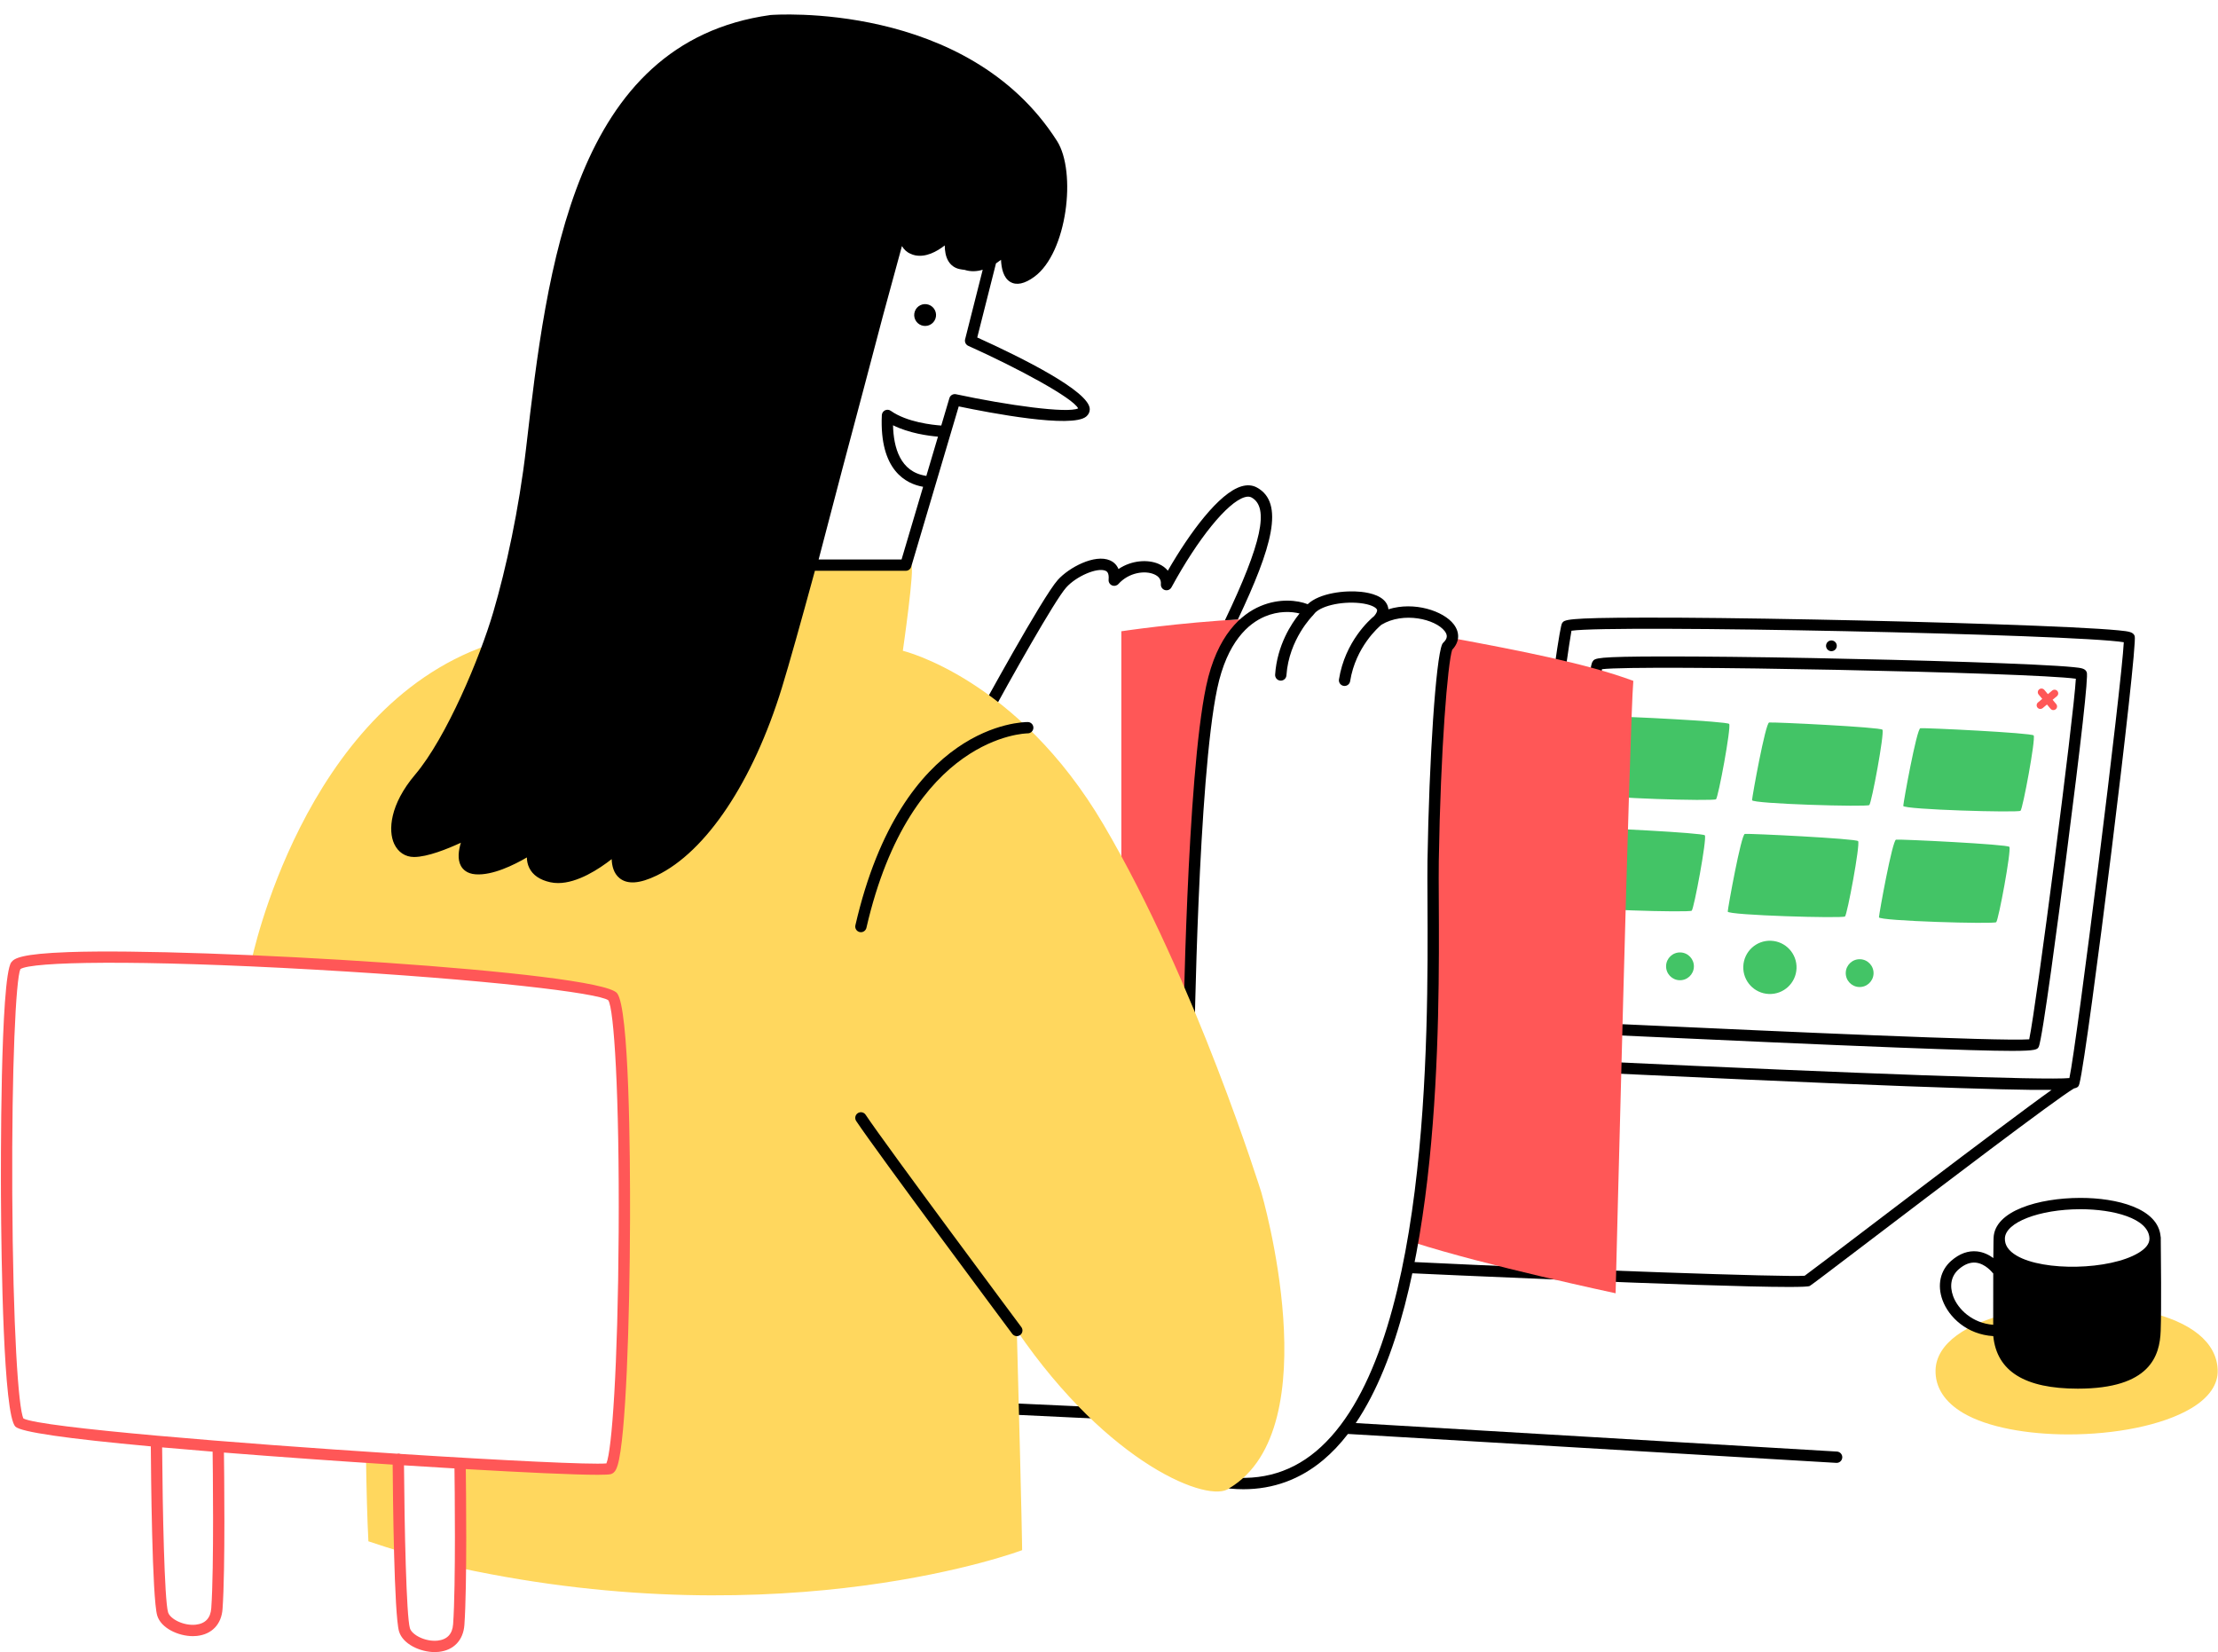
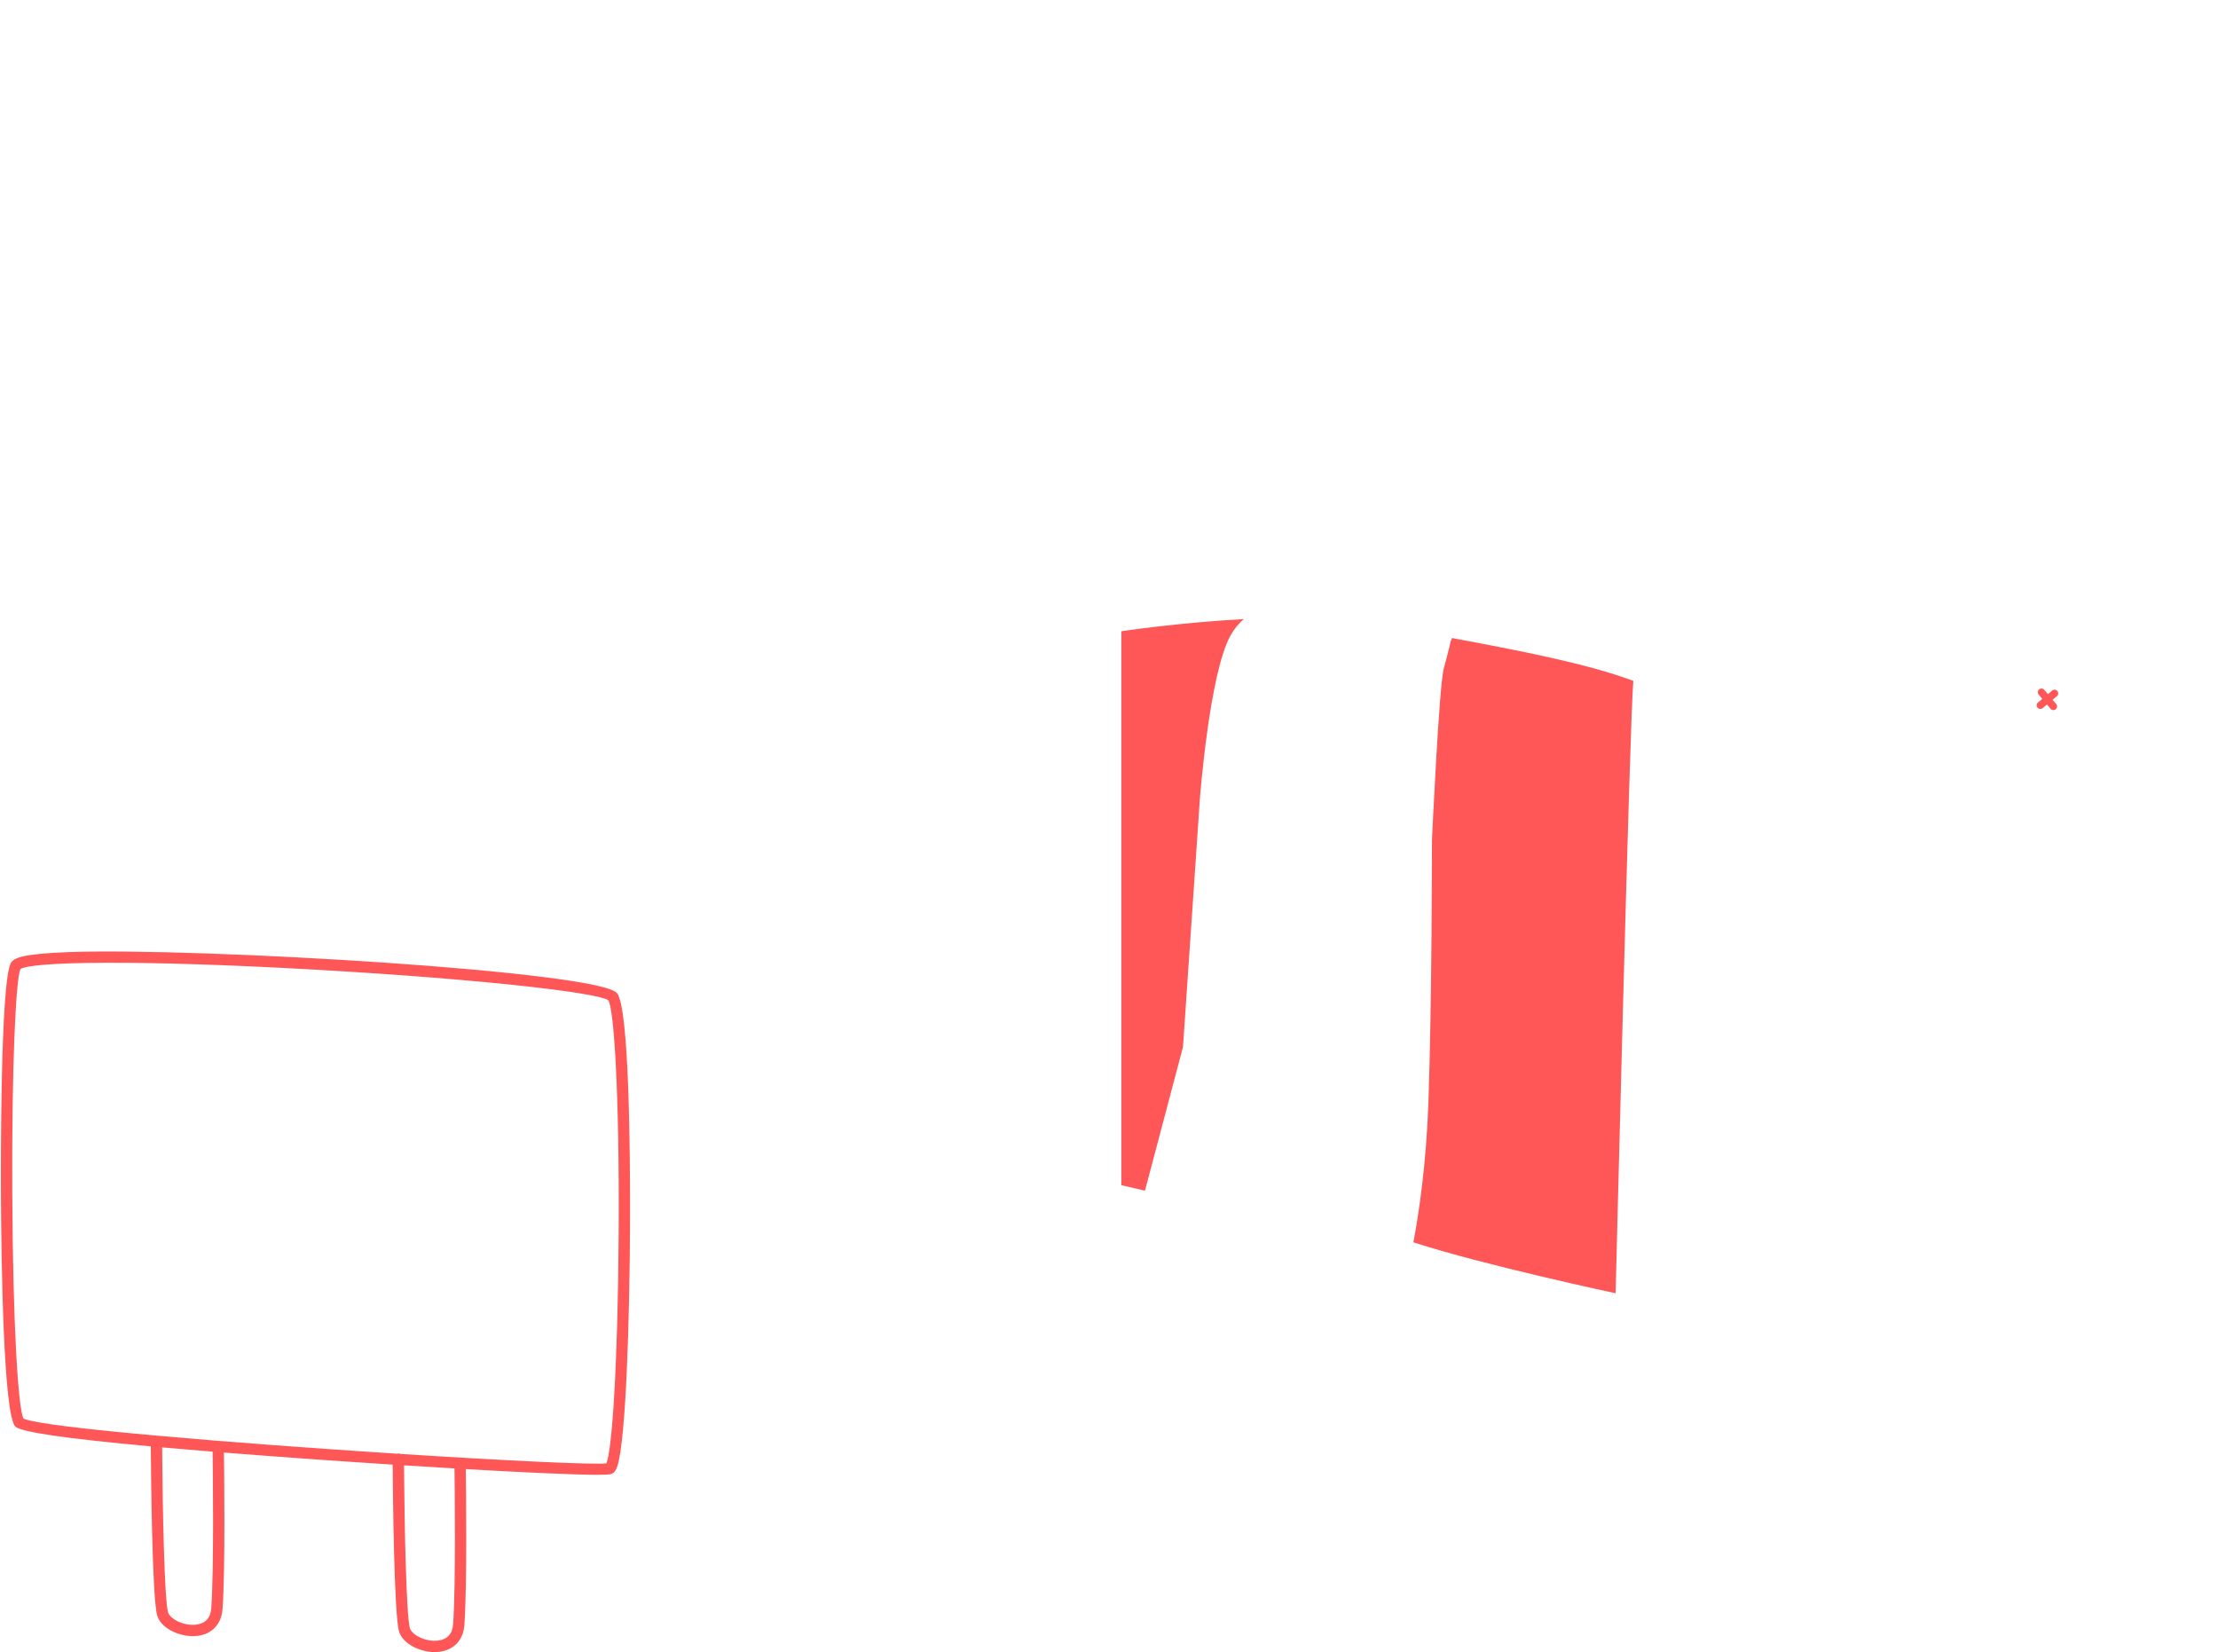
<svg xmlns="http://www.w3.org/2000/svg" fill="#000000" height="364.9" preserveAspectRatio="xMidYMid meet" version="1" viewBox="-0.2 -3.2 489.9 364.9" width="489.9" zoomAndPan="magnify">
  <g id="change1_1">
-     <path d="M446.084,175.874c-0.506,0.47-25.933-0.264-25.902-1.077 c0.031-0.813,2.956-17.021,3.776-17.153s24.716,1.027,25.03,1.598C449.445,160.074,446.59,175.404,446.084,175.874 z M415.587,157.979c-0.314-0.571-24.21-1.73-25.03-1.598s-3.745,16.339-3.776,17.153s25.395,1.547,25.902,1.077 C413.19,174.142,416.044,158.811,415.587,157.979z M381.731,156.699c-0.314-0.571-24.21-1.73-25.03-1.598 s-3.745,16.339-3.776,17.153s25.395,1.547,25.902,1.077C379.334,172.862,382.188,157.531,381.731,156.699z M443.619,183.851c-0.314-0.571-24.21-1.73-25.03-1.598s-3.745,16.339-3.776,17.153 c-0.031,0.813,25.395,1.547,25.902,1.077C441.222,200.013,444.076,184.683,443.619,183.851z M410.219,182.588 c-0.314-0.571-24.21-1.73-25.03-1.598s-3.745,16.339-3.776,17.153c-0.031,0.813,25.395,1.547,25.902,1.077 S410.676,183.42,410.219,182.588z M376.363,181.308c-0.314-0.571-24.21-1.73-25.03-1.598 s-3.745,16.339-3.776,17.153c-0.031,0.814,25.395,1.547,25.902,1.077 C373.966,197.471,376.82,182.14,376.363,181.308z M396.607,210.685c-0.123,3.247-2.854,5.779-6.101,5.656 s-5.779-2.854-5.656-6.101s2.854-5.779,6.101-5.656S396.729,207.438,396.607,210.685z M413.619,211.85 c-0.064,1.695-1.49,3.017-3.185,2.953c-1.695-0.064-3.017-1.49-2.953-3.185c0.064-1.695,1.49-3.017,3.185-2.953 C412.361,208.729,413.683,210.155,413.619,211.85z M373.936,210.35c-0.064,1.695-1.49,3.017-3.185,2.953 c-1.695-0.064-3.017-1.49-2.953-3.185c0.064-1.695,1.49-3.017,3.185-2.953 C372.678,207.229,374,208.655,373.936,210.35z" fill="#43c466" />
-   </g>
+     </g>
  <g id="change2_1">
-     <path d="M400.123,142.146c23.016,0.434,50.202,1.262,57.63,2.005c1.821,0.182,2.64,0.299,2.964,1.15 c0.352,0.929-1.193,14.81-4.596,41.257c-1.541,11.976-5.213,39.988-6.029,41.475 c-0.292,0.53-0.483,0.877-5.872,0.877c-4.315,0-11.964-0.222-25.669-0.749c-17.072-0.657-37.792-1.605-54.44-2.368 l-8.823-0.402c-0.69-0.031-1.224-0.616-1.192-1.306c0.032-0.69,0.631-1.219,1.306-1.192l8.824,0.403 c27.335,1.252,77.347,3.542,83.775,3.06c1.567-7.284,9.837-71.259,10.303-79.645 c-9.685-1.391-96.357-3.145-104.662-2.105c-0.145,0.71-0.432,2.338-0.973,6.057 c-0.1,0.684-0.746,1.156-1.417,1.057c-0.684-0.099-1.157-0.734-1.058-1.417c0.986-6.769,1.174-7.068,1.374-7.385 c0.479-0.76,0.697-1.107,15.84-1.127C375.753,141.789,387.35,141.906,400.123,142.146z M405.434,139.831 c0.215-0.619-0.112-1.295-0.732-1.51c-0.619-0.215-1.295,0.113-1.51,0.732c-0.215,0.619,0.113,1.295,0.732,1.51 C404.543,140.778,405.219,140.45,405.434,139.831z M471.3,137.288c-0.321-0.875-1.139-1.026-3.584-1.265 c-9.112-0.892-40.675-1.877-67.143-2.389c-14.738-0.285-28.118-0.444-37.695-0.418 c-17.321,0.027-17.586,0.462-18.065,1.25c-0.2,0.326-0.683,2.762-1.717,10.023 c0.823,0.212,1.634,0.425,2.433,0.641c0.62-4.36,1.211-8.262,1.368-9.018c8.979-1.366,111.542,0.783,121.994,2.54 c-0.434,9.132-10.396,88.889-12.012,96.259c-5.115,0.536-46.691-0.977-103.615-3.651 c-0.024,0.84-0.048,1.674-0.072,2.5c17.424,0.822,47.408,2.21,67.67,2.955 c17.718,0.653,27.083,0.876,32.085,0.811c-2.591,1.838-6.498,4.736-12.488,9.22 c-9.237,6.913-20.757,15.678-29.169,22.076c-6.287,4.784-11.774,8.958-12.887,9.755 c-4.042,0.333-50.984-1.309-86.809-3.054c-0.689-0.078-1.275,0.498-1.309,1.188c-0.034,0.69,0.498,1.275,1.188,1.309 c0.746,0.037,65.361,3.031,83.439,3.03c2.702,0,4.368-0.066,4.621-0.221c0.498-0.303,4.659-3.466,13.27-10.017 c14.567-11.083,41.268-31.395,45.08-33.6c0.382-0.082,0.61-0.178,0.762-0.283 c0.001-0.001,0.003-0.002,0.004-0.002c0.04-0.028,0.074-0.056,0.104-0.085c0.003-0.003,0.007-0.006,0.01-0.009 c0.028-0.028,0.052-0.056,0.073-0.084c0.003-0.004,0.007-0.009,0.011-0.013c0.022-0.03,0.042-0.061,0.06-0.092 c0.002-0.003,0.003-0.005,0.005-0.007c0.02-0.034,0.038-0.069,0.057-0.104c0.035-0.065,0.078-0.207,0.126-0.392 c0.002-0.011,0.007-0.02,0.008-0.031C460.952,228.883,472.051,139.33,471.3,137.288z" fill="#000000" />
-   </g>
+     </g>
  <g id="change3_1">
    <path d="M252.697,259.781c-3.24-0.74-5.223-1.205-5.223-1.205V136.228c0,0,12.522-1.906,27.052-2.692 c-1.085,0.927-2.08,2.106-2.922,3.605c-4.688,8.35-6.783,36.13-6.783,36.13l-3.728,54.766L252.697,259.781z M320.488,137.719c-0.078,0.369-0.231,0.596-0.231,0.596s-0.522,2.348-1.565,6.13 c-1.044,3.783-2.609,37.956-2.609,37.956s0,35.87-0.783,57.913c-0.487,13.725-2.137,24.616-3.313,30.883 c15.684,5.072,44.661,11.248,44.661,11.248s3.131-127.043,3.913-135.261 C350.373,143.385,335.546,140.518,320.488,137.719z M453.173,151.361l0.946-0.792 c0.344-0.288,0.389-0.801,0.101-1.145c-0.288-0.344-0.8-0.39-1.145-0.101l-0.946,0.792l-0.793-0.946 c-0.288-0.343-0.8-0.39-1.145-0.101c-0.344,0.288-0.389,0.8-0.101,1.145l0.793,0.946l-0.946,0.792 c-0.344,0.288-0.389,0.801-0.101,1.145c0.161,0.192,0.391,0.291,0.623,0.291c0.184,0,0.369-0.062,0.521-0.19 l0.946-0.792l0.792,0.946c0.161,0.192,0.391,0.291,0.623,0.291c0.184,0,0.369-0.062,0.521-0.19 c0.344-0.288,0.389-0.8,0.101-1.145L453.173,151.361z" fill="#ff5757" />
  </g>
  <g id="change4_1">
-     <path d="M258.551,126.521c-0.282,0.521-0.894,0.772-1.458,0.6c-0.566-0.17-0.936-0.715-0.885-1.305 c0.085-0.977-0.413-1.706-1.48-2.168c-2.113-0.918-5.643-0.37-7.89,2.133c-0.361,0.401-0.94,0.525-1.431,0.31 c-0.494-0.216-0.794-0.725-0.743-1.262c0.149-1.597-0.462-1.864-0.692-1.965 c-1.804-0.785-6.424,1.182-8.675,3.698c-2.555,2.855-12.399,20.419-17.248,29.309 c-0.227,0.416-0.656,0.651-1.098,0.651c-0.203,0-0.408-0.049-0.598-0.153c-0.606-0.331-0.829-1.09-0.498-1.696 c0.578-1.06,14.195-25.997,17.579-29.778c2.456-2.744,8.168-5.792,11.54-4.322 c0.589,0.257,1.414,0.801,1.872,1.911c2.932-1.98,6.521-2.15,8.878-1.13c0.839,0.364,1.522,0.874,2.022,1.49 c4.875-8.46,11.329-17.173,16.268-18.626c1.266-0.372,2.413-0.285,3.409,0.261 c6.17,3.375,3.31,13.256-4.205,29.131c-0.948,0.091-2.378,0.172-2.858,0.184 c8.14-17.039,9.827-24.953,5.864-27.121c-0.398-0.217-0.892-0.235-1.505-0.056 C270.913,107.736,264.417,115.735,258.551,126.521z M405.536,317.406l-106.282-6.292 c18.787-27.831,18.48-88.087,18.339-115.424c-0.019-3.51-0.034-6.54,0.001-8.702 c0.403-24.993,1.963-43.631,2.955-46.674c1.625-1.694,1.758-3.781,0.338-5.634 c-2.255-2.941-8.705-5.089-14.424-3.307c-0.025-0.315-0.1-0.592-0.192-0.829 c-0.81-2.068-3.619-2.787-5.835-3.026c-3.546-0.382-9.187,0.259-11.8,2.732 c-2.221-0.881-6.261-1.357-10.454,0.425c-4.127,1.754-9.554,6.246-11.974,17.686 c-4.28,20.235-5.082,77.259-5.114,79.677c-0.009,0.69,0.543,1.258,1.233,1.267c0.006,0,0.012,0,0.017,0 c0.683,0,1.241-0.549,1.25-1.233c0.008-0.59,0.831-59.197,5.06-79.192c2.197-10.387,6.927-14.381,10.507-15.902 c3.038-1.291,5.913-1.133,7.679-0.68c-1.799,2.226-4.952,6.987-5.395,13.5c-0.047,0.689,0.474,1.285,1.162,1.332 c0.029,0.002,0.058,0.003,0.086,0.003c0.652,0,1.201-0.505,1.246-1.165c0.544-7.979,5.808-13.199,5.884-13.274 c0.033-0.031,0.045-0.073,0.074-0.107c0.03-0.036,0.071-0.058,0.097-0.098c1.187-1.779,5.942-2.938,10.175-2.483 c2.3,0.248,3.569,0.926,3.774,1.452c0.115,0.293-0.121,0.817-0.62,1.407c-0.925,0.758-6.44,5.584-7.779,13.995 c-0.108,0.682,0.356,1.322,1.038,1.431c0.066,0.011,0.133,0.016,0.198,0.016c0.604,0,1.135-0.439,1.232-1.054 c1.203-7.561,6.318-11.977,6.905-12.462c4.869-2.944,11.935-1.262,13.985,1.412 c0.688,0.897,0.599,1.671-0.287,2.511c-0.124,0.117-0.223,0.258-0.289,0.415c-1.386,3.232-2.866,25.131-3.232,47.819 c-0.035,2.189-0.021,5.087-0.001,8.756c0.155,30.102,0.519,100.594-24.639,121.658 c-6.048,5.064-13.319,6.861-21.624,5.333c-0.682-0.124-1.329,0.326-1.455,1.004c-0.125,0.679,0.324,1.33,1.004,1.455 c2.077,0.382,4.097,0.572,6.057,0.572c6.592,0,12.501-2.157,17.624-6.447c1.97-1.649,3.786-3.586,5.465-5.762 l107.863,6.386c0.025,0.001,0.051,0.002,0.075,0.002c0.657,0,1.208-0.512,1.247-1.176 C406.751,318.038,406.225,317.447,405.536,317.406z M222.773,309.215l19.663,0.94 c-0.744-0.714-1.72-1.664-2.704-2.665l-17.023-0.784L222.773,309.215z" fill="#000000" />
-   </g>
+     </g>
  <g id="change5_1">
-     <path d="M271.344,325.489c-4.304,3.522-26.609-5.087-46.956-34.826 c1.174,43.826,1.174,48.522,1.174,48.522s-51.783,19.565-124.31,3.908l0.267-23.132 c17.991,1.046,31.609,1.603,32.87,1.224c3.913-1.174,4.65-99.542,0.737-104.238 c-2.241-2.689-43.874-6.337-79.778-7.939l-0.003-0.001c0,0,11.348-55.496,52.089-69.69 c0,0-2.797,11.017-5.72,15.564c-5.283,8.217-13.447,17.595-14.283,22.598c-0.836,5.003-1.136,7.672,5.185,7.141 c6.321-0.531,11.543-4.696,11.543-4.696s-3.021,6.059-1.174,8.022c1.847,1.963,9.783-1.174,14.87-4.011 c-0.783,2.935-0.449,6.924,4.674,6.931c5.122,0.007,14.109-7.127,14.109-7.127s-0.88,6.554,1.663,6.75 c2.543,0.196,17.178-3.449,26.804-26.413c9.626-22.964,13.891-42.456,13.891-42.456s21.13,0,22.044,0 s-1.826,18.913-1.826,18.913s25.308,6.051,44.348,38.435c20.348,34.609,34.826,81.174,34.826,81.174 S293.648,312.185,271.344,325.489z M87.692,319.359c0.043-0.13-1.098-0.307-7.054-0.705 c0.109,7.363,0.28,13.772,0.533,18.574c2.444,0.822,4.867,1.594,7.271,2.326 C88.207,333.745,87.64,319.514,87.692,319.359z M473.882,286.493c-0.433-0.098-0.874-0.193-1.323-0.282 c-0.289-0.058-0.566,0.029-0.781,0.198c-8.976-2.245-21.071-0.247-25.949,0.739 c-0.182-0.412-0.618-0.665-1.074-0.563c-10.907,2.392-17.264,7.055-17.44,12.796 c-0.117,3.803,1.998,7.093,6.116,9.517c5.384,3.17,14.185,4.721,23.257,4.721 c10.176-0.001,20.691-1.954,27.09-5.767c3.945-2.351,5.969-5.282,5.853-8.476 C489.412,293.304,483.834,288.757,473.882,286.493z" fill="#ffd75e" />
-   </g>
+     </g>
  <g id="change4_2">
-     <path d="M215.649,71.337l4.139-16.362c0.395-0.257,0.768-0.524,1.109-0.789 c0.079,1.857,0.527,3.965,2.026,4.869c1.379,0.831,3.174,0.455,5.333-1.123 c7.265-5.31,9.362-23.169,5.012-29.995C213.44-3.174,170.455,0.077,170.022,0.113 c-0.022,0.002-0.045,0.004-0.067,0.007c-43.55,6.052-49.318,55.728-53.953,95.644 c-1.58,13.604-4.44,26.666-7.245,36.225c-2.93,9.992-10.341,27.734-17.269,35.909 c-5.583,6.588-5.981,12.345-4.625,15.273c0.858,1.852,2.457,2.914,4.386,2.914c2.975,0,7.404-1.79,10.35-3.155 c-0.516,1.671-0.794,3.638-0.002,5.1c0.422,0.778,1.327,1.737,3.235,1.879 c3.733,0.287,8.484-2.06,11.342-3.727c0.01,0.736,0.149,1.53,0.523,2.298c0.781,1.602,2.341,2.672,4.638,3.18 c0.567,0.125,1.147,0.183,1.736,0.183c4.319,0,9.047-3.106,11.834-5.287c0.051,1.488,0.444,3.138,1.715,4.183 c1.756,1.442,4.446,1.261,8.223-0.558c10.951-5.272,21.288-20.769,27.652-41.454 c1.6-5.201,4.248-14.664,7.299-25.856h20.072c0.554,0,1.041-0.364,1.198-0.894l10.498-35.416 c7.043,1.473,24.921,4.877,28.144,2.256c0.52-0.423,0.805-1.005,0.801-1.639 C240.484,83.225,225.354,75.735,215.649,71.337z M204.397,101.937c-0.053-0.016-0.098-0.048-0.154-0.057 c-5.579-0.882-7.076-6.165-7.197-11.152c3.559,1.769,7.806,2.336,9.928,2.515L204.397,101.937z M210.954,83.875 c-0.639-0.138-1.275,0.241-1.46,0.867l-1.792,6.047c-1.927-0.134-7.593-0.731-11.156-3.255 c-0.374-0.265-0.862-0.304-1.272-0.103c-0.411,0.201-0.679,0.61-0.7,1.066 c-0.557,12.252,5.396,15.179,9.117,15.821l-4.758,16.051h-18.317l5.213-19.888c3.183-11.912,6.366-23.955,8.976-33.872 l4.211-15.462c0.449,0.76,1.079,1.369,1.931,1.714c0.3,0.145,0.63,0.258,0.994,0.332 c2.353,0.47,4.723-0.787,6.528-2.183c0.01,1.198,0.201,2.481,0.819,3.488c0.551,0.899,1.383,1.495,2.405,1.722 c0.396,0.088,0.782,0.138,1.166,0.183c1.362,0.445,2.725,0.354,3.996-0.026l-3.886,15.362 c-0.149,0.588,0.146,1.199,0.7,1.447c10.997,4.938,23.13,11.51,24.267,13.812 C235.603,88.145,222.362,86.321,210.954,83.875z M226.814,156.277c-1.11,0.007-27.796,0.197-38.08,44.889 c-0.155,0.673,0.265,1.344,0.938,1.498c0.094,0.022,0.189,0.032,0.281,0.032c0.569,0,1.084-0.392,1.217-0.97 c9.784-42.525,35.268-42.949,35.617-42.949c0.001,0,0.001,0,0.002,0c0.004,0,0.007,0,0.011,0 c0.684,0,1.242-0.55,1.25-1.236C228.058,156.851,227.504,156.285,226.814,156.277z M190.993,243.013 c-0.382-0.574-1.159-0.727-1.733-0.347c-0.574,0.383-0.73,1.159-0.347,1.733 c4.66,6.99,33.257,45.379,34.472,47.01c0.246,0.329,0.622,0.503,1.003,0.503c0.26,0,0.521-0.08,0.746-0.248 c0.553-0.412,0.668-1.195,0.255-1.749C225.092,289.517,195.617,249.949,190.993,243.013z M204.929,64.102 c-1.259-0.437-2.634,0.229-3.071,1.488s0.229,2.634,1.488,3.071c1.259,0.437,2.634-0.229,3.071-1.488 C206.854,65.915,206.188,64.54,204.929,64.102z M440.064,291.907c-0.013-0.001-0.026-0.003-0.039-0.004 C440.064,291.907,440.064,291.907,440.064,291.907z M477.06,270.623c0.006-0.133,0.009-0.264,0.004-0.388 c-0.001-0.02-0.006-0.038-0.007-0.059c-0-0.039-0.001-0.082-0.001-0.102 c-0-0.053-0.024-0.097-0.031-0.148c-0.526-6.298-9.755-8.546-17.674-8.546c-0.037,0-0.076,0-0.113,0 c-9.072,0.024-18.921,2.809-19.107,8.862c-0,0.008,0,0.017-0,0.025c0,0.001-0,0.001-0,0.002 c-0.003,0.348-0.031,0.149-0.056,4.397c-0.917-0.672-2.138-1.312-3.594-1.469c-1.969-0.207-3.89,0.488-5.707,2.077 c-2.423,2.119-3.14,5.371-1.917,8.697c1.381,3.757,5.388,7.575,11.206,7.936 c0.793,7.81,7.015,11.605,18.681,11.605c15.99,0,18.1-7.276,18.295-12.749 C477.226,285.543,477.088,274.217,477.06,270.623z M440.048,289.404c-4.604-0.349-7.793-3.437-8.843-6.295 c-0.864-2.351-0.421-4.521,1.217-5.954c1.264-1.106,2.536-1.598,3.777-1.474c2.16,0.224,3.699,2.227,3.724,2.259 c0.038,0.051,0.092,0.078,0.135,0.121C440.042,281.854,440.033,285.981,440.048,289.404z M472.106,273.546 c-6.345,3.782-20.913,4.103-26.875,0.592c-1.795-1.056-2.646-2.305-2.601-3.816c0-0.002,0-0.005,0-0.006 c0.111-3.525,7.563-6.412,16.614-6.437c0.036,0,0.07,0,0.105,0c7.202,0,14.975,1.994,15.207,6.384 c0,0.052,0.001,0.111,0.001,0.187C474.536,271.545,473.718,272.586,472.106,273.546z" fill="#000000" />
-   </g>
+     </g>
  <g id="change3_2">
    <path d="M14.941,207.091c-10.45,0.377-12.013,1.365-12.657,2.262v0.001 c-2.451,3.414-2.299,46.522-2.274,51.426c0.075,14.484,0.536,48.462,3.188,51.115 c1.193,1.193,11.225,2.654,29.911,4.363c0.038,5.653,0.284,33.591,1.418,37.373 c0.83,2.767,4.642,4.545,7.887,4.545c0.306,0,0.608-0.017,0.901-0.049c3.291-0.363,5.4-2.584,5.64-5.939 c0.635-8.841,0.353-31.307,0.308-34.56c6.004,0.477,12.574,0.969,19.736,1.478 c5.394,0.383,11.401,0.79,17.532,1.184c0.049,6.653,0.311,33.183,1.414,36.861 c0.83,2.767,4.642,4.545,7.887,4.545c0.307,0,0.608-0.017,0.901-0.049c3.292-0.363,5.4-2.584,5.641-5.939 c0.626-8.726,0.36-30.729,0.31-34.431c12.624,0.728,23.871,1.26,29.099,1.26c1.578,0,2.608-0.048,2.962-0.154 c0.861-0.258,1.233-1.145,1.484-1.978c1.799-5.979,2.669-31.633,2.732-54.404 c0.039-13.905-0.164-46.598-2.878-49.853C132.08,211.341,43.883,206.051,14.941,207.091z M46.463,352.008 c-0.156,2.179-1.308,3.401-3.421,3.635c-2.715,0.288-5.684-1.277-6.119-2.731 c-0.805-2.682-1.22-22.898-1.311-36.428c3.442,0.306,7.166,0.621,11.149,0.943 C46.788,319.385,47.101,343.118,46.463,352.008z M99.882,355.528c-0.156,2.179-1.308,3.401-3.422,3.635 c-2.721,0.292-5.684-1.277-6.119-2.731c-0.796-2.653-1.211-22.459-1.308-35.983 c3.732,0.236,7.484,0.466,11.149,0.682C100.223,324.097,100.503,346.863,99.882,355.528z M136.45,269 c-0.175,29.844-1.505,48.216-2.713,51.023c-3.29,0.303-22.681-0.637-45.473-2.094 c-0.15-0.064-0.315-0.1-0.489-0.1c-0.002,0-0.005,0-0.007,0c-0.089,0.001-0.167,0.034-0.251,0.052 c-35.38-2.272-78.573-5.761-82.541-7.775c-1.123-2.229-2.319-19.802-2.466-49.616 c-0.14-28.433,0.797-47.429,1.794-49.644c2.429-1.644,25.418-2.127,65.037,0.122 c37.909,2.152,62.757,5.165,64.813,6.763C135.401,219.556,136.631,238.145,136.45,269z" fill="#ff5757" />
  </g>
</svg>